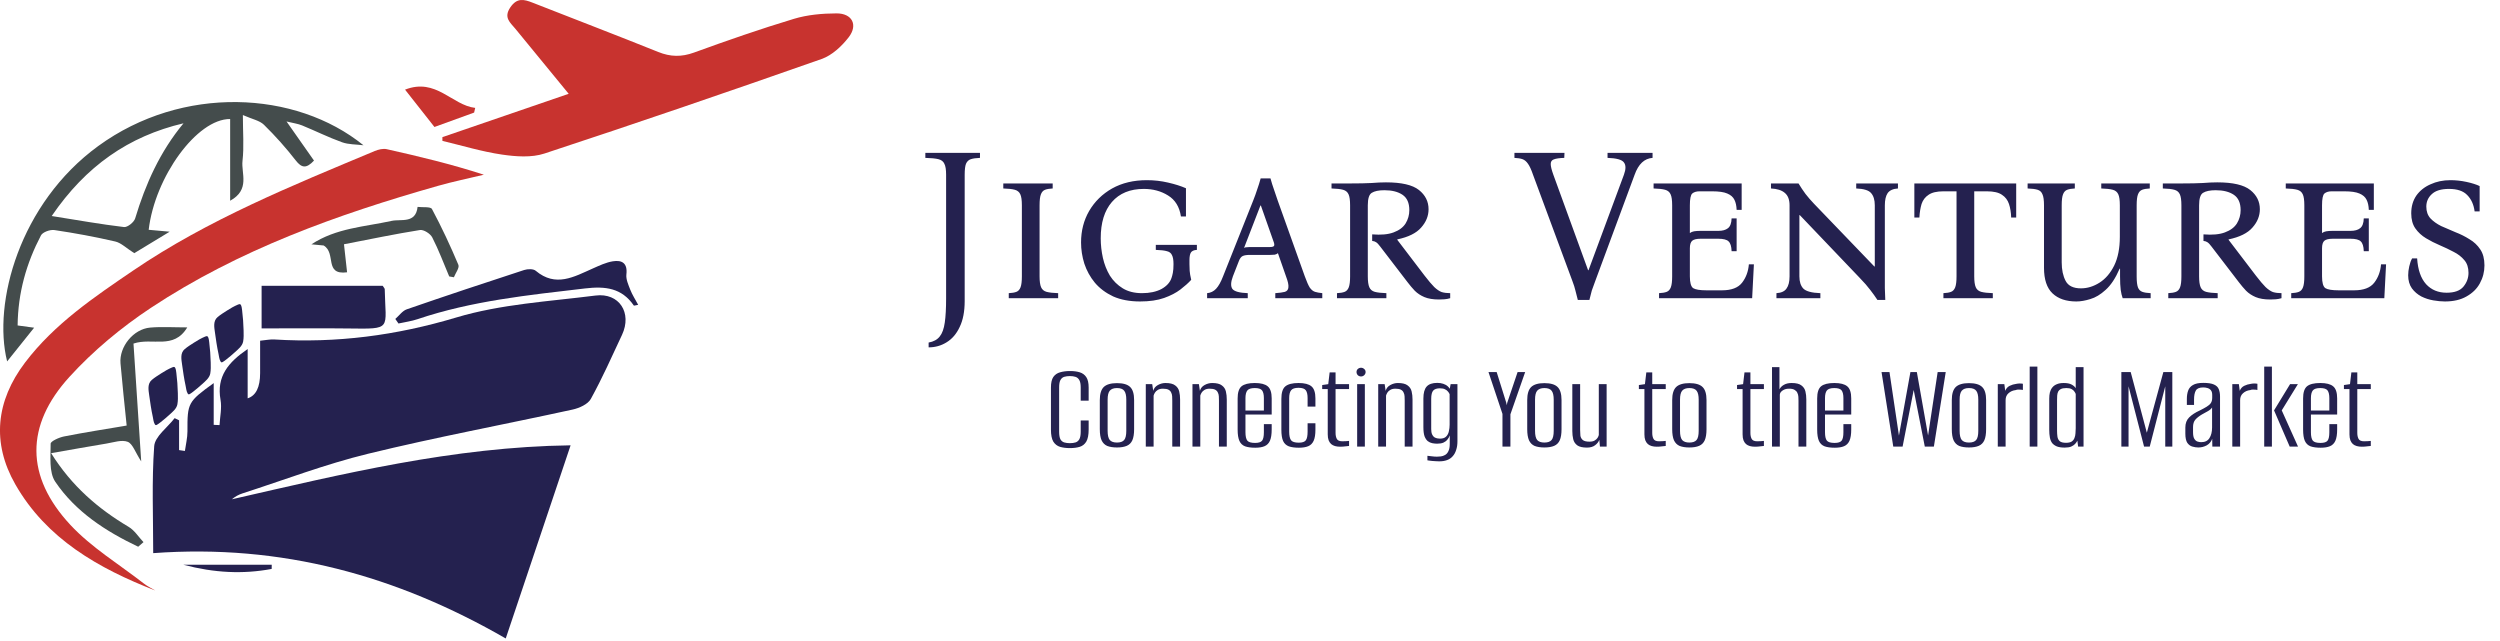
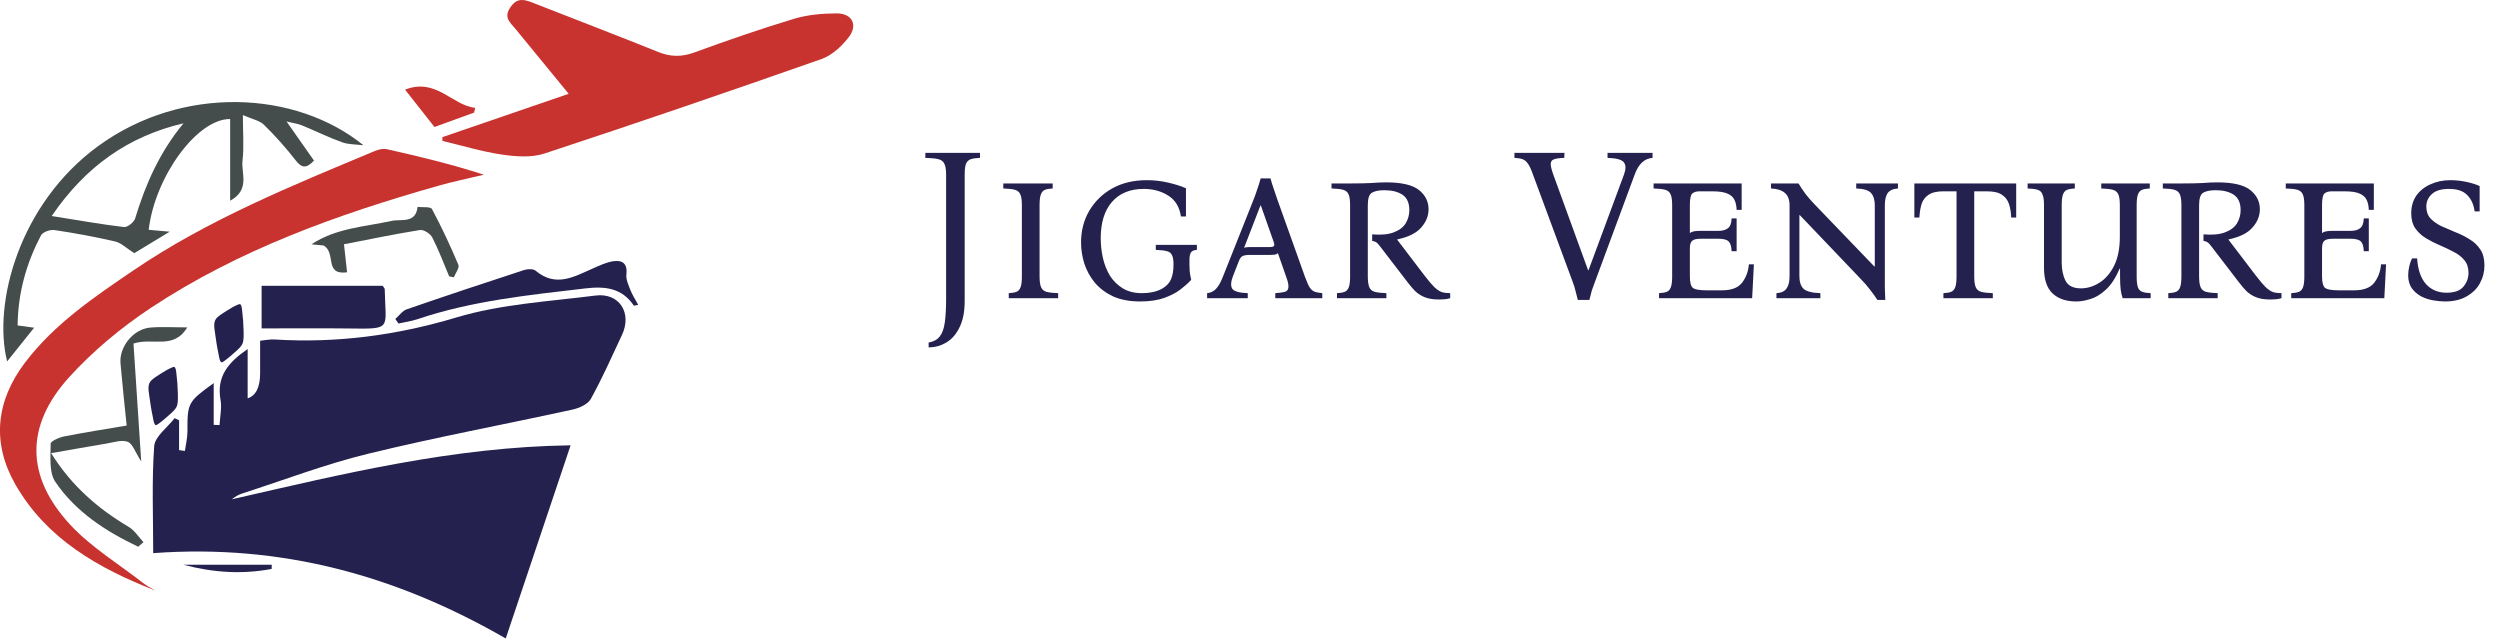
<svg xmlns="http://www.w3.org/2000/svg" width="979" height="251" viewBox="0 0 979 251" fill="none">
  <g clip-path="url(#clip0_718_65)">
    <path d="M223.444 174.395C214.838 200.01 206.561 224.659 198.047 250.022C155.338 225.415 110.326 212.927 59.994 216.608C59.994 202.145 59.398 188.387 60.381 174.739C60.658 170.907 65.591 167.402 68.39 163.747C68.97 164.032 69.55 164.318 70.13 164.595V176.26C70.886 176.37 71.651 176.479 72.407 176.596C72.76 174.042 73.415 171.478 73.407 168.924C73.374 157.805 73.533 157.36 83.685 150.023V166.369C84.45 166.402 85.215 166.436 85.971 166.47C86.139 163.167 86.929 159.755 86.358 156.578C84.719 147.367 89.442 141.837 96.98 136.686V155.99C100.236 154.925 101.863 151.634 101.863 146.115C101.863 142.081 101.863 138.047 101.863 133.425C103.998 133.223 105.737 132.837 107.443 132.937C131.731 134.442 155.161 131.374 178.693 124.323C196.156 119.088 214.939 118.062 233.201 115.734C242.505 114.55 247.597 122.533 243.589 131.114C239.647 139.551 235.857 148.073 231.369 156.217C230.218 158.309 226.848 159.814 224.234 160.385C197.543 166.226 170.642 171.218 144.11 177.697C127.437 181.765 111.276 187.95 94.905 193.228C93.451 193.699 92.081 194.447 90.803 195.522C134.151 185.614 177.34 175.008 223.436 174.386L223.444 174.395Z" fill="#24214F" />
    <path d="M60.795 231.243C38.567 222.586 18.212 211.048 6.01 189.693C-3.302 173.398 -1.621 157.043 9.825 141.958C21.305 126.831 36.878 116.326 52.232 105.888C81.528 85.979 114.279 72.726 146.777 59.128C148.206 58.532 150.013 58.103 151.458 58.422C164.165 61.271 176.83 64.305 189.478 68.415C183.461 69.868 177.385 71.112 171.435 72.802C131.969 84.029 93.479 97.795 59.039 120.587C47.5 128.226 36.525 137.353 27.213 147.564C9.817 166.632 9.96 186.609 27.541 205.526C35.819 214.426 46.643 220.964 56.358 228.528C57.711 229.587 59.3 230.343 60.779 231.234L60.795 231.243Z" fill="#C8332F" />
    <path d="M173.232 53.708C189.376 48.17 205.512 42.632 222.698 36.732C215.286 27.698 208.529 19.487 201.797 11.243C199.822 8.831 197.125 6.932 199.814 2.931C202.461 -1.01 205.209 -0.271 208.613 1.066C224.992 7.503 241.439 13.781 257.768 20.353C262.567 22.286 266.886 22.361 271.786 20.58C284.711 15.882 297.712 11.352 310.873 7.385C316.184 5.78 321.992 5.259 327.572 5.242C333.698 5.217 336.077 9.764 332.345 14.596C329.631 18.109 325.824 21.664 321.765 23.093C285.695 35.774 249.524 48.17 213.21 60.121C208.134 61.793 202.007 61.331 196.562 60.532C188.695 59.381 181.014 57.02 173.249 55.171C173.249 54.675 173.249 54.187 173.24 53.692L173.232 53.708Z" fill="#C8332F" />
    <path d="M58.241 89.99C60.712 90.217 62.695 90.394 66.443 90.73C60.476 94.352 55.753 97.218 52.577 99.142C49.383 97.117 47.433 95.1 45.131 94.57C37.256 92.747 29.289 91.276 21.297 90.091C19.633 89.847 16.733 90.873 16.044 92.175C10.355 103.042 7.035 114.597 6.901 127.447C9.061 127.741 10.968 128.002 13.364 128.329C9.783 132.8 6.346 137.086 2.791 141.532C-2.915 118.656 7.615 79.662 38.475 57.181C71.427 33.171 115.842 35.398 142.34 56.887C139.525 56.525 136.533 56.643 133.928 55.702C128.616 53.794 123.532 51.256 118.296 49.113C116.683 48.449 114.884 48.231 112.203 47.567C116.195 53.256 119.599 58.097 122.96 62.887C119.969 66.064 118.162 65.854 115.8 62.812C111.985 57.895 107.8 53.214 103.354 48.852C101.656 47.188 98.816 46.693 95.109 45.054C95.109 51.861 95.597 57.475 94.967 62.963C94.395 67.913 98.059 74.241 90.126 78.611V46.609C77.1 46.516 60.636 69.308 58.224 89.999L58.241 89.99ZM71.864 48.281C50.341 53.365 33.592 65.047 20.246 84.595C30.676 86.259 39.592 87.847 48.568 88.915C49.921 89.074 52.484 87.024 52.93 85.528C56.997 72.031 62.645 59.408 71.864 48.281Z" fill="#444C4C" />
    <path d="M149.861 111.923C150.458 112.83 150.659 112.99 150.659 113.158C150.953 129.151 153.886 128.857 136.297 128.63C125.203 128.487 114.11 128.605 102.445 128.605V111.923H149.861Z" fill="#24214F" />
    <path d="M54.122 214.103C41.407 208.053 29.616 200.447 21.641 188.648C19.119 184.916 19.859 178.781 19.834 173.747C19.834 172.781 23.145 171.285 25.103 170.907C33.196 169.31 41.356 168.049 49.601 166.646C48.76 158.301 47.878 150.308 47.189 142.308C46.626 135.786 52.24 128.845 58.803 128.282C63.367 127.887 67.989 128.206 73.334 128.206C68.006 137.106 59.618 132.047 52.273 134.543C53.231 149.166 54.215 164.158 55.299 180.689C52.937 177.059 51.962 173.781 50.013 173.016C47.676 172.109 44.483 173.243 41.701 173.697C34.768 174.84 27.843 176.092 20.019 177.462C28.103 190.387 38.39 199.186 50.382 206.321C52.694 207.691 54.273 210.28 56.19 212.305L54.114 214.103H54.122Z" fill="#444C4C" />
    <path d="M154.803 124.902C156.29 123.617 157.568 121.726 159.29 121.129C174.552 115.843 189.89 110.75 205.244 105.741C206.622 105.296 208.841 105.229 209.79 106.035C217.623 112.624 224.808 108.388 232.145 105.136C234.691 104.01 237.305 102.749 240.011 102.321C243.549 101.758 245.802 103.027 245.297 107.43C245.07 109.38 246.079 111.565 246.844 113.523C247.608 115.465 248.777 117.255 249.911 119.364C248.81 119.566 248.289 119.759 248.213 119.658C243.465 112.75 237.061 112.019 229.111 112.952C206.967 115.557 184.822 117.793 163.535 124.978C161.123 125.793 158.543 126.129 156.038 126.684C155.626 126.087 155.215 125.499 154.811 124.902H154.803Z" fill="#24214F" />
    <path d="M134.701 95.644C135.079 99.081 135.474 102.585 135.919 106.636C126.776 107.829 131.81 99.106 126.734 96.131C126.448 96.106 124.372 95.904 121.943 95.677C131.742 89.24 142.794 88.836 153.341 86.5C156.98 85.693 162.812 87.693 163.526 81.02C165.468 81.264 168.628 80.852 169.157 81.853C172.956 88.954 176.376 96.282 179.503 103.711C179.99 104.88 178.385 106.93 177.746 108.577C177.133 108.468 176.519 108.359 175.906 108.25C173.737 103.131 171.796 97.887 169.266 92.963C168.518 91.5 165.913 89.845 164.451 90.08C154.702 91.626 145.029 93.66 134.709 95.652L134.701 95.644Z" fill="#444C4C" />
    <path d="M185.668 44.086C180.609 45.927 175.542 47.759 170.129 49.725C166.491 45.103 162.919 40.565 158.616 35.103C170.76 30.338 176.987 41.204 186.088 42.254C185.945 42.868 185.811 43.481 185.668 44.095V44.086Z" fill="#C8332F" />
    <path d="M68.318 143.743C68.452 143.802 68.561 143.92 68.645 144.121C68.906 144.718 68.973 145.407 69.057 146.046C69.393 148.685 69.57 151.34 69.645 153.996C69.671 155.441 69.729 156.887 69.469 158.324C69.141 160.097 67.553 161.307 66.301 162.458C65.225 163.442 64.116 164.383 62.964 165.282C62.477 165.66 61.998 166.047 61.468 166.341C61.048 166.576 60.847 166.534 60.594 166.089C60.09 165.206 60.031 164.148 59.821 163.173C59.208 160.374 58.813 157.559 58.418 154.727C58.132 152.693 57.67 150.29 59.443 148.777C60.561 147.827 61.855 147.029 63.082 146.239C64.469 145.34 65.906 144.516 67.427 143.869C67.771 143.726 68.091 143.625 68.334 143.743H68.318Z" fill="#24214F" />
    <path d="M94.066 119.158C94.2 119.217 94.309 119.335 94.393 119.536C94.654 120.133 94.721 120.822 94.805 121.461C95.141 124.1 95.318 126.755 95.393 129.411C95.419 130.856 95.477 132.302 95.217 133.739C94.889 135.512 93.301 136.722 92.049 137.873C90.973 138.857 89.864 139.798 88.712 140.697C88.225 141.075 87.746 141.462 87.216 141.756C86.796 141.991 86.595 141.949 86.343 141.504C85.838 140.621 85.779 139.563 85.569 138.588C84.956 135.789 84.561 132.974 84.166 130.142C83.88 128.108 83.418 125.705 85.191 124.192C86.309 123.242 87.603 122.444 88.83 121.654C90.217 120.755 91.654 119.931 93.175 119.284C93.519 119.141 93.839 119.04 94.082 119.158H94.066Z" fill="#24214F" />
-     <path d="M81.19 131.692C81.324 131.751 81.433 131.869 81.517 132.07C81.778 132.667 81.845 133.356 81.929 133.995C82.265 136.634 82.442 139.289 82.517 141.945C82.543 143.39 82.602 144.836 82.341 146.273C82.013 148.046 80.425 149.256 79.173 150.408C78.097 151.391 76.988 152.332 75.836 153.231C75.349 153.609 74.87 153.996 74.341 154.29C73.92 154.525 73.719 154.483 73.466 154.038C72.962 153.156 72.903 152.097 72.693 151.122C72.08 148.323 71.685 145.508 71.29 142.676C71.004 140.642 70.542 138.239 72.315 136.726C73.433 135.777 74.727 134.978 75.954 134.188C77.341 133.289 78.778 132.465 80.299 131.818C80.643 131.676 80.963 131.575 81.206 131.692H81.19Z" fill="#24214F" />
    <path d="M106.387 222.791C95.142 224.909 83.965 224.354 71.788 221.152H106.412C106.403 221.699 106.395 222.245 106.387 222.791Z" fill="#24214F" />
  </g>
  <path d="M363.649 136.026V134.143C365.589 133.801 367.044 133.002 368.014 131.747C368.984 130.549 369.64 128.723 369.982 126.269C370.325 123.873 370.496 120.706 370.496 116.77V68.415C370.496 66.418 370.267 64.991 369.811 64.135C369.412 63.222 368.641 62.623 367.5 62.338C366.359 62.053 364.647 61.882 362.365 61.825V59.856H383.761V61.825C382.221 61.882 381.023 62.053 380.167 62.338C379.311 62.623 378.683 63.222 378.284 64.135C377.941 64.991 377.77 66.418 377.77 68.415V117.882C377.77 121.99 377.114 125.385 375.802 128.067C374.547 130.748 372.835 132.745 370.667 134.057C368.556 135.37 366.216 136.026 363.649 136.026ZM407.096 108.211C407.096 110.151 407.296 111.577 407.695 112.49C408.095 113.403 408.808 114.002 409.835 114.288C410.919 114.573 412.431 114.744 414.371 114.801V116.77H395.029V114.801C396.284 114.744 397.283 114.573 398.024 114.288C398.766 114.002 399.308 113.403 399.65 112.49C399.993 111.577 400.164 110.151 400.164 108.211V80.396C400.164 78.399 399.964 76.973 399.565 76.117C399.165 75.204 398.452 74.605 397.425 74.32C396.398 74.035 394.886 73.863 392.889 73.806V71.838H412.231V73.806C410.976 73.863 409.978 74.035 409.236 74.32C408.494 74.605 407.952 75.204 407.61 76.117C407.267 76.973 407.096 78.399 407.096 80.396V108.211ZM446.449 118.053C442.398 118.053 438.89 117.397 435.923 116.085C433.013 114.716 430.616 112.918 428.734 110.693C426.908 108.468 425.538 105.986 424.626 103.247C423.77 100.509 423.342 97.741 423.342 94.946C423.342 90.381 424.397 86.273 426.508 82.621C428.676 78.913 431.672 75.975 435.495 73.806C439.374 71.638 443.91 70.554 449.103 70.554C451.955 70.554 454.723 70.868 457.404 71.496C460.143 72.123 462.482 72.865 464.422 73.721V84.761H462.454C461.883 80.995 460.2 78.257 457.404 76.545C454.665 74.833 451.499 73.978 447.904 73.978C442.541 73.978 438.376 75.689 435.409 79.113C432.499 82.479 431.044 87.215 431.044 93.32C431.044 95.887 431.33 98.455 431.9 101.022C432.471 103.533 433.384 105.843 434.639 107.954C435.951 110.008 437.634 111.663 439.688 112.918C441.742 114.173 444.253 114.801 447.22 114.801C450.244 114.801 452.783 114.259 454.837 113.175C456.891 112.034 458.203 110.579 458.774 108.81C458.945 108.354 459.116 107.698 459.287 106.842C459.458 105.986 459.544 104.845 459.544 103.418C459.544 101.821 459.344 100.651 458.945 99.909C458.602 99.111 457.946 98.597 456.976 98.369C456.006 98.084 454.551 97.912 452.611 97.856V95.887H468.701V97.856C467.503 97.912 466.704 98.283 466.305 98.968C465.963 99.596 465.791 100.566 465.791 101.878V103.418C465.791 104.331 465.82 105.216 465.877 106.072C465.934 106.927 466.134 108.097 466.476 109.58C465.392 110.779 463.994 112.034 462.282 113.346C460.571 114.658 458.431 115.771 455.864 116.684C453.296 117.597 450.158 118.053 446.449 118.053ZM510.96 108.211C511.701 110.265 512.358 111.749 512.928 112.662C513.556 113.517 514.24 114.059 514.982 114.288C515.724 114.516 516.665 114.687 517.806 114.801V116.77H499.406V114.801C501.06 114.687 502.316 114.516 503.172 114.288C504.027 114.002 504.484 113.403 504.541 112.49C504.655 111.577 504.341 110.151 503.599 108.211L500.433 99.139C500.148 99.424 499.72 99.624 499.149 99.738C498.579 99.795 497.979 99.824 497.352 99.824H489.392C488.194 99.824 487.281 99.967 486.654 100.252C486.026 100.537 485.513 101.222 485.113 102.306L482.803 108.211C481.947 110.493 481.89 112.148 482.631 113.175C483.43 114.145 485.427 114.687 488.622 114.801V116.77H472.704V114.801C474.073 114.687 475.243 114.116 476.213 113.089C477.183 112.062 478.095 110.436 478.951 108.211L490.762 78.513C491.332 77.087 491.846 75.661 492.302 74.234C492.816 72.808 493.272 71.353 493.672 69.87H497.523C497.922 71.353 498.379 72.808 498.892 74.234C499.406 75.661 499.891 77.087 500.347 78.513L510.96 108.211ZM497.266 96.743C498.122 96.743 498.664 96.6 498.892 96.315C499.121 95.973 499.035 95.317 498.636 94.347L493.757 80.482H493.586L487.167 97.085C487.453 96.914 487.766 96.829 488.109 96.829C488.508 96.771 488.936 96.743 489.392 96.743H497.266ZM563.532 117.283C561.192 117.283 559.281 116.969 557.797 116.342C556.314 115.714 555.059 114.887 554.032 113.86C553.062 112.833 552.12 111.72 551.207 110.522L540.51 96.572C539.882 95.716 539.34 95.145 538.883 94.86C538.484 94.575 537.971 94.404 537.343 94.347V91.779C540.823 92.064 543.619 91.808 545.73 91.009C547.898 90.21 549.467 89.04 550.437 87.5C551.407 85.902 551.892 84.162 551.892 82.279C551.892 79.484 551.008 77.487 549.239 76.288C547.47 75.09 545.103 74.491 542.136 74.491C539.91 74.491 538.256 74.833 537.172 75.518C536.145 76.146 535.631 77.772 535.631 80.396V108.211C535.631 110.151 535.831 111.577 536.23 112.49C536.63 113.403 537.343 114.002 538.37 114.288C539.454 114.573 540.966 114.744 542.906 114.801V116.77H523.564V114.801C524.819 114.744 525.818 114.573 526.559 114.288C527.301 114.002 527.843 113.403 528.185 112.49C528.528 111.577 528.699 110.151 528.699 108.211V80.396C528.699 78.399 528.499 76.973 528.1 76.117C527.7 75.204 526.987 74.605 525.96 74.32C524.933 74.035 523.421 73.863 521.424 73.806V71.838H528.699C532.236 71.838 535.032 71.781 537.086 71.667C539.14 71.496 541.023 71.41 542.735 71.41C548.84 71.41 553.147 72.409 555.658 74.406C558.168 76.402 559.424 78.913 559.424 81.937C559.424 84.561 558.454 86.958 556.514 89.126C554.631 91.294 551.521 92.835 547.185 93.747V93.919L557.883 107.954C559.424 109.951 560.679 111.435 561.649 112.405C562.676 113.375 563.646 114.031 564.559 114.373C565.529 114.658 566.641 114.801 567.896 114.801V116.77C567.155 116.998 566.413 117.14 565.671 117.197C564.929 117.255 564.216 117.283 563.532 117.283ZM617.873 117.454C617.531 115.971 617.217 114.744 616.932 113.774C616.704 112.747 616.304 111.492 615.734 110.008L600.329 68.415C599.644 66.418 598.988 64.991 598.36 64.135C597.733 63.222 597.019 62.623 596.221 62.338C595.422 62.053 594.366 61.882 593.054 61.825V59.856H612.653L612.567 61.825C610.684 61.882 609.315 62.081 608.459 62.424C607.66 62.709 607.261 63.308 607.261 64.221C607.261 65.134 607.603 66.532 608.288 68.415L621.896 105.815H622.067L635.932 68.415C636.73 66.246 636.73 64.649 635.932 63.622C635.19 62.538 633.05 61.939 629.513 61.825V59.856H647.143V61.825C643.948 62.053 641.609 64.249 640.125 68.415L624.72 110.008C624.15 111.549 623.693 112.804 623.351 113.774C623.065 114.744 622.752 115.971 622.409 117.454H617.873ZM649.683 116.77V114.801C650.938 114.744 651.937 114.573 652.679 114.288C653.42 114.002 653.962 113.403 654.305 112.49C654.647 111.577 654.818 110.151 654.818 108.211V80.396C654.818 78.399 654.619 76.973 654.219 76.117C653.82 75.204 653.107 74.605 652.08 74.32C651.053 74.035 649.541 73.863 647.544 73.806V71.838H682.034V82.194H680.065C680.008 80.596 679.723 79.284 679.21 78.257C678.696 77.173 677.755 76.345 676.385 75.775C675.073 75.204 673.105 74.919 670.48 74.919H665.516C664.318 74.919 663.377 75.204 662.692 75.775C662.064 76.345 661.751 77.886 661.751 80.396V91.266C662.207 90.923 662.749 90.695 663.377 90.581C664.061 90.467 664.86 90.41 665.773 90.41H672.876C674.531 90.41 675.786 90.067 676.642 89.383C677.555 88.698 678.04 87.414 678.097 85.531H680.065V98.369H678.097C678.04 96.486 677.641 95.202 676.899 94.518C676.214 93.833 674.873 93.491 672.876 93.491H665.944C664.404 93.491 663.32 93.748 662.692 94.261C662.064 94.775 661.751 95.773 661.751 97.256V108.211C661.751 110.665 662.178 112.205 663.034 112.833C663.947 113.403 665.687 113.689 668.255 113.689H674.331C678.04 113.689 680.665 112.69 682.205 110.693C683.746 108.696 684.63 106.3 684.858 103.504H686.827L686.142 116.77H649.683ZM735.195 117.454C734.339 116.142 733.398 114.83 732.371 113.517C731.401 112.205 730.003 110.607 728.177 108.725L704.813 84.248H704.641V108.211C704.641 110.322 705.155 111.92 706.182 113.004C707.266 114.088 709.491 114.687 712.858 114.801V116.77H695.655V114.801C697.538 114.687 698.85 114.088 699.592 113.004C700.391 111.92 700.79 110.322 700.79 108.211V80.396C700.79 78.171 700.163 76.545 698.907 75.518C697.709 74.491 695.912 73.921 693.516 73.806V71.838H704.299C705.155 73.264 706.068 74.634 707.038 75.946C708.008 77.201 709.12 78.485 710.376 79.797L733.997 104.36H734.168V80.396C734.168 78.285 733.683 76.688 732.713 75.604C731.8 74.52 729.86 73.921 726.893 73.806V71.838H743.24V73.806C741.357 73.921 740.016 74.52 739.217 75.604C738.476 76.688 738.105 78.285 738.105 80.396V108.211C738.105 109.809 738.105 111.349 738.105 112.833C738.162 114.259 738.219 115.8 738.276 117.454H735.195ZM749.66 71.838H789.542V85.189H787.574C787.517 83.192 787.231 81.423 786.718 79.883C786.204 78.342 785.291 77.144 783.979 76.288C782.667 75.375 780.698 74.919 778.074 74.919H773.11V108.211C773.11 110.151 773.31 111.577 773.709 112.49C774.108 113.403 774.822 114.002 775.849 114.288C776.933 114.573 778.445 114.744 780.385 114.801V116.77H761.043V114.801C762.298 114.744 763.296 114.573 764.038 114.288C764.78 114.002 765.322 113.403 765.664 112.49C766.006 111.577 766.178 110.151 766.178 108.211V74.919H761.043C758.475 74.919 756.535 75.375 755.223 76.288C753.911 77.144 752.998 78.342 752.484 79.883C752.028 81.423 751.742 83.192 751.628 85.189H749.66V71.838ZM813.097 118.053C809.103 118.053 805.994 116.998 803.768 114.887C801.543 112.776 800.431 109.438 800.431 104.873V80.396C800.431 78.399 800.231 76.973 799.832 76.117C799.489 75.204 798.862 74.605 797.949 74.32C797.036 74.035 795.723 73.863 794.012 73.806V71.838H812.498V73.806C811.243 73.863 810.244 74.035 809.502 74.32C808.761 74.605 808.219 75.204 807.876 76.117C807.534 76.973 807.363 78.399 807.363 80.396V102.734C807.363 105.644 807.876 108.068 808.903 110.008C809.93 111.948 811.927 112.918 814.894 112.918C817.405 112.918 819.83 112.177 822.169 110.693C824.508 109.21 826.42 106.984 827.903 104.018C829.387 100.994 830.128 97.228 830.128 92.72V80.396C830.128 78.399 829.929 76.973 829.529 76.117C829.13 75.204 828.417 74.605 827.39 74.32C826.363 74.035 824.851 73.863 822.854 73.806V71.838H841.853V73.806C840.598 73.863 839.6 74.035 838.858 74.32C838.116 74.605 837.574 75.204 837.232 76.117C836.889 76.973 836.718 78.399 836.718 80.396V108.297C836.718 110.237 836.889 111.663 837.232 112.576C837.574 113.432 838.145 114.002 838.943 114.288C839.742 114.573 840.826 114.744 842.196 114.801V116.77H831.241C830.898 115.857 830.642 114.773 830.471 113.517C830.299 112.205 830.214 110.436 830.214 108.211V105.216H830.043C828.445 108.924 826.619 111.692 824.565 113.517C822.568 115.343 820.571 116.541 818.574 117.112C816.577 117.739 814.752 118.053 813.097 118.053ZM889.068 117.283C886.729 117.283 884.817 116.969 883.334 116.342C881.851 115.714 880.595 114.887 879.568 113.86C878.598 112.833 877.657 111.72 876.744 110.522L866.046 96.572C865.418 95.716 864.876 95.145 864.42 94.86C864.021 94.575 863.507 94.404 862.879 94.347V91.779C866.36 92.064 869.156 91.808 871.267 91.009C873.435 90.21 875.004 89.04 875.974 87.5C876.944 85.902 877.429 84.162 877.429 82.279C877.429 79.484 876.544 77.487 874.776 76.288C873.007 75.09 870.639 74.491 867.672 74.491C865.447 74.491 863.792 74.833 862.708 75.518C861.681 76.146 861.168 77.772 861.168 80.396V108.211C861.168 110.151 861.367 111.577 861.767 112.49C862.166 113.403 862.879 114.002 863.906 114.288C864.991 114.573 866.503 114.744 868.442 114.801V116.77H849.1V114.801C850.356 114.744 851.354 114.573 852.096 114.288C852.838 114.002 853.38 113.403 853.722 112.49C854.064 111.577 854.235 110.151 854.235 108.211V80.396C854.235 78.399 854.036 76.973 853.636 76.117C853.237 75.204 852.524 74.605 851.497 74.32C850.47 74.035 848.958 73.863 846.961 73.806V71.838H854.235C857.773 71.838 860.569 71.781 862.623 71.667C864.677 71.496 866.56 71.41 868.271 71.41C874.376 71.41 878.684 72.409 881.194 74.406C883.705 76.402 884.96 78.913 884.96 81.937C884.96 84.561 883.99 86.958 882.05 89.126C880.167 91.294 877.058 92.835 872.722 93.747V93.919L883.42 107.954C884.96 109.951 886.215 111.435 887.185 112.405C888.212 113.375 889.182 114.031 890.095 114.373C891.065 114.658 892.178 114.801 893.433 114.801V116.77C892.691 116.998 891.949 117.14 891.208 117.197C890.466 117.255 889.753 117.283 889.068 117.283ZM897.241 116.77V114.801C898.497 114.744 899.495 114.573 900.237 114.288C900.979 114.002 901.521 113.403 901.863 112.49C902.205 111.577 902.376 110.151 902.376 108.211V80.396C902.376 78.399 902.177 76.973 901.777 76.117C901.378 75.204 900.665 74.605 899.638 74.32C898.611 74.035 897.099 73.863 895.102 73.806V71.838H929.592V82.194H927.624C927.567 80.596 927.281 79.284 926.768 78.257C926.254 77.173 925.313 76.345 923.944 75.775C922.631 75.204 920.663 74.919 918.038 74.919H913.074C911.876 74.919 910.935 75.204 910.25 75.775C909.623 76.345 909.309 77.886 909.309 80.396V91.266C909.765 90.923 910.307 90.695 910.935 90.581C911.62 90.467 912.418 90.41 913.331 90.41H920.435C922.089 90.41 923.345 90.067 924.2 89.383C925.113 88.698 925.598 87.414 925.655 85.531H927.624V98.369H925.655C925.598 96.486 925.199 95.202 924.457 94.518C923.772 93.833 922.432 93.491 920.435 93.491H913.502C911.962 93.491 910.878 93.748 910.25 94.261C909.623 94.775 909.309 95.773 909.309 97.256V108.211C909.309 110.665 909.737 112.205 910.593 112.833C911.505 113.403 913.246 113.689 915.813 113.689H921.89C925.598 113.689 928.223 112.69 929.763 110.693C931.304 108.696 932.188 106.3 932.416 103.504H934.385L933.7 116.77H897.241ZM957.42 118.053C956.051 118.053 954.539 117.911 952.884 117.625C951.23 117.34 949.661 116.827 948.177 116.085C946.694 115.286 945.467 114.231 944.497 112.918C943.527 111.549 943.042 109.837 943.042 107.783C943.042 106.699 943.185 105.53 943.47 104.274C943.755 103.019 944.126 101.992 944.583 101.193H946.551C946.836 105.644 948.006 109.01 950.06 111.292C952.114 113.517 954.796 114.63 958.105 114.63C961.186 114.63 963.383 113.831 964.695 112.234C966.007 110.636 966.663 108.839 966.663 106.842C966.663 104.788 966.121 103.133 965.037 101.878C963.953 100.566 962.555 99.482 960.844 98.626C959.132 97.713 957.335 96.857 955.452 96.058C953.569 95.259 951.772 94.347 950.06 93.32C948.348 92.293 946.951 91.009 945.866 89.468C944.782 87.928 944.24 85.959 944.24 83.563C944.24 80.881 944.897 78.571 946.209 76.631C947.578 74.691 949.432 73.207 951.772 72.18C954.111 71.096 956.707 70.554 959.56 70.554C961.671 70.554 963.782 70.782 965.893 71.239C968.004 71.695 969.716 72.237 971.028 72.865V82.793H969.06C968.717 80.111 967.747 77.972 966.15 76.374C964.609 74.776 962.242 73.978 959.046 73.978C955.965 73.978 953.712 74.662 952.285 76.032C950.859 77.344 950.146 78.97 950.146 80.91C950.146 82.793 950.688 84.333 951.772 85.531C952.856 86.672 954.254 87.671 955.965 88.527C957.734 89.326 959.588 90.124 961.528 90.923C963.468 91.665 965.294 92.578 967.006 93.662C968.774 94.689 970.201 96.03 971.285 97.684C972.369 99.282 972.911 101.364 972.911 103.932C972.911 106.442 972.312 108.782 971.114 110.95C969.973 113.061 968.232 114.773 965.893 116.085C963.611 117.397 960.787 118.053 957.42 118.053Z" fill="#24214F" />
-   <path d="M418.957 175.475C417.508 175.475 416.224 175.31 415.105 174.981C414.018 174.651 413.145 173.976 412.487 172.956C411.861 171.902 411.548 170.321 411.548 168.214V151.766C411.548 149.922 411.861 148.539 412.487 147.617C413.145 146.695 414.034 146.086 415.154 145.789C416.307 145.46 417.591 145.296 419.007 145.296C420.456 145.296 421.723 145.46 422.81 145.789C423.897 146.119 424.753 146.744 425.378 147.666C426.004 148.588 426.317 149.955 426.317 151.766V156.903H423.205V151.717C423.205 150.432 423.024 149.477 422.662 148.852C422.3 148.193 421.789 147.765 421.131 147.568C420.505 147.37 419.781 147.271 418.957 147.271C418.134 147.271 417.393 147.37 416.735 147.568C416.109 147.765 415.615 148.193 415.253 148.852C414.924 149.477 414.759 150.432 414.759 151.717V169.053C414.759 170.371 414.924 171.358 415.253 172.017C415.615 172.643 416.109 173.054 416.735 173.252C417.393 173.449 418.134 173.548 418.957 173.548C419.813 173.548 420.554 173.449 421.18 173.252C421.806 173.054 422.3 172.643 422.662 172.017C423.024 171.358 423.205 170.371 423.205 169.053V164.658H426.317V168.164C426.317 170.305 426.004 171.902 425.378 172.956C424.753 173.976 423.897 174.651 422.81 174.981C421.723 175.31 420.439 175.475 418.957 175.475ZM437.401 175.228C435.887 175.228 434.619 175.03 433.598 174.635C432.61 174.207 431.869 173.466 431.375 172.412C430.914 171.358 430.684 169.91 430.684 168.066V156.656C430.684 154.285 431.194 152.589 432.215 151.568C433.269 150.548 434.997 150.037 437.401 150.037C439.805 150.037 441.517 150.531 442.538 151.519C443.592 152.507 444.119 154.219 444.119 156.656V168.066C444.119 169.91 443.888 171.358 443.427 172.412C442.966 173.433 442.242 174.157 441.254 174.585C440.266 175.014 438.982 175.228 437.401 175.228ZM437.401 173.301C438.718 173.301 439.657 172.972 440.217 172.313C440.776 171.655 441.056 170.453 441.056 168.708V156.508C441.056 154.894 440.793 153.742 440.266 153.05C439.739 152.326 438.784 151.964 437.401 151.964C436.117 151.964 435.179 152.309 434.586 153.001C434.026 153.659 433.746 154.828 433.746 156.508V168.708C433.746 170.42 434.026 171.622 434.586 172.313C435.179 172.972 436.117 173.301 437.401 173.301ZM448.689 174.882V150.432H451.209L451.604 153.05C451.867 152.062 452.476 151.305 453.431 150.778C454.386 150.251 455.374 149.988 456.395 149.988C458.14 149.988 459.408 150.301 460.198 150.926C461.021 151.519 461.548 152.309 461.779 153.297C462.009 154.252 462.124 155.306 462.124 156.458V174.882H459.062V156.903C459.062 156.31 459.046 155.734 459.013 155.174C458.98 154.614 458.848 154.12 458.617 153.692C458.42 153.231 458.074 152.869 457.58 152.606C457.086 152.342 456.362 152.211 455.407 152.211C454.584 152.211 453.909 152.375 453.382 152.704C452.888 153.001 452.509 153.363 452.246 153.791C452.015 154.186 451.851 154.565 451.752 154.927V174.882H448.689ZM466.971 174.882V150.432H469.49L469.885 153.05C470.148 152.062 470.757 151.305 471.712 150.778C472.667 150.251 473.655 149.988 474.676 149.988C476.421 149.988 477.689 150.301 478.479 150.926C479.302 151.519 479.829 152.309 480.06 153.297C480.29 154.252 480.405 155.306 480.405 156.458V174.882H477.343V156.903C477.343 156.31 477.327 155.734 477.294 155.174C477.261 154.614 477.129 154.12 476.899 153.692C476.701 153.231 476.355 152.869 475.861 152.606C475.367 152.342 474.643 152.211 473.688 152.211C472.865 152.211 472.19 152.375 471.663 152.704C471.169 153.001 470.79 153.363 470.527 153.791C470.296 154.186 470.132 154.565 470.033 154.927V174.882H466.971ZM491.574 175.326C489.928 175.326 488.594 175.145 487.573 174.783C486.552 174.388 485.812 173.68 485.351 172.659C484.89 171.638 484.659 170.157 484.659 168.214V156.014C484.659 153.709 485.169 152.128 486.19 151.272C487.244 150.416 488.973 149.988 491.376 149.988C493.714 149.988 495.394 150.416 496.415 151.272C497.468 152.128 497.995 153.709 497.995 156.014V162.336H487.721V169.251C487.721 170.832 487.968 171.935 488.462 172.56C488.956 173.153 489.961 173.449 491.475 173.449C492.858 173.449 493.78 173.153 494.241 172.56C494.702 171.968 494.933 170.865 494.933 169.251V166.09H497.995V168.164C497.995 170.074 497.765 171.556 497.304 172.61C496.843 173.631 496.135 174.339 495.18 174.734C494.258 175.129 493.056 175.326 491.574 175.326ZM487.721 160.755H494.933V155.915C494.933 154.532 494.702 153.528 494.241 152.902C493.78 152.276 492.825 151.964 491.376 151.964C489.928 151.964 488.956 152.276 488.462 152.902C487.968 153.528 487.721 154.532 487.721 155.915V160.755ZM508.648 175.326C507.035 175.326 505.718 175.145 504.697 174.783C503.676 174.388 502.935 173.696 502.474 172.709C502.013 171.688 501.783 170.206 501.783 168.263V156.211C501.783 153.808 502.293 152.178 503.314 151.321C504.367 150.432 506.096 149.988 508.5 149.988C510.838 149.988 512.517 150.416 513.538 151.272C514.592 152.128 515.119 153.709 515.119 156.014V159.224H512.056V155.915C512.056 154.499 511.826 153.478 511.365 152.853C510.904 152.194 509.949 151.865 508.5 151.865C507.051 151.865 506.08 152.194 505.586 152.853C505.092 153.478 504.845 154.499 504.845 155.915V169.053C504.845 170.634 505.092 171.754 505.586 172.412C506.08 173.038 507.084 173.351 508.599 173.351C509.982 173.351 510.904 173.038 511.365 172.412C511.826 171.787 512.056 170.667 512.056 169.053V165.744H515.119V168.263C515.119 170.14 514.888 171.589 514.427 172.61C513.966 173.631 513.258 174.339 512.303 174.734C511.348 175.129 510.13 175.326 508.648 175.326ZM524.784 174.931C524.059 174.931 523.401 174.849 522.808 174.684C522.215 174.52 521.705 174.256 521.277 173.894C520.849 173.499 520.52 173.005 520.289 172.412C520.059 171.787 519.943 171.013 519.943 170.091V152.359H517.77V150.778L520.141 150.432L520.684 145.839H523.006V150.432H528.291V152.359H523.006V169.547C523.006 170.469 523.17 171.243 523.5 171.869C523.829 172.495 524.553 172.807 525.673 172.807C526.134 172.807 526.628 172.791 527.155 172.758C527.682 172.692 528.06 172.659 528.291 172.659V174.635C528.027 174.635 527.566 174.684 526.908 174.783C526.249 174.882 525.541 174.931 524.784 174.931ZM531.461 174.882V150.432H534.474V174.882H531.461ZM532.992 147.419C532.498 147.419 532.07 147.255 531.708 146.925C531.379 146.563 531.214 146.152 531.214 145.691C531.214 145.197 531.379 144.802 531.708 144.505C532.07 144.176 532.498 144.011 532.992 144.011C533.453 144.011 533.865 144.176 534.227 144.505C534.589 144.802 534.77 145.197 534.77 145.691C534.77 146.152 534.589 146.563 534.227 146.925C533.865 147.255 533.453 147.419 532.992 147.419ZM539.709 174.882V150.432H542.228L542.624 153.05C542.887 152.062 543.496 151.305 544.451 150.778C545.406 150.251 546.394 149.988 547.415 149.988C549.16 149.988 550.428 150.301 551.218 150.926C552.041 151.519 552.568 152.309 552.798 153.297C553.029 154.252 553.144 155.306 553.144 156.458V174.882H550.082V156.903C550.082 156.31 550.065 155.734 550.032 155.174C550 154.614 549.868 154.12 549.637 153.692C549.44 153.231 549.094 152.869 548.6 152.606C548.106 152.342 547.382 152.211 546.427 152.211C545.604 152.211 544.929 152.375 544.402 152.704C543.908 153.001 543.529 153.363 543.266 153.791C543.035 154.186 542.87 154.565 542.772 154.927V174.882H539.709ZM563.621 180.661C563.259 180.661 562.831 180.644 562.337 180.611C561.843 180.578 561.349 180.546 560.855 180.513C560.394 180.48 559.983 180.43 559.62 180.364C559.291 180.332 559.077 180.299 558.978 180.266V178.488C559.373 178.52 559.933 178.586 560.658 178.685C561.415 178.784 562.09 178.833 562.683 178.833C563.144 178.833 563.654 178.8 564.214 178.734C564.774 178.669 565.317 178.488 565.844 178.191C566.404 177.895 566.848 177.401 567.178 176.709C567.54 176.018 567.721 175.063 567.721 173.845V170.486C567.523 171.112 567.21 171.671 566.782 172.165C566.387 172.659 565.86 173.054 565.202 173.351C564.543 173.614 563.737 173.746 562.782 173.746C562.156 173.746 561.514 173.68 560.855 173.548C560.23 173.417 559.653 173.153 559.127 172.758C558.6 172.33 558.172 171.688 557.842 170.832C557.546 169.943 557.398 168.757 557.398 167.275V156.063C557.398 153.89 557.826 152.326 558.682 151.371C559.538 150.416 560.921 149.938 562.831 149.938C563.687 149.938 564.461 150.054 565.152 150.284C565.877 150.515 566.486 150.86 566.98 151.321C567.474 151.782 567.853 152.359 568.116 153.05H567.573L568.067 150.432H570.734V172.807C570.734 174.092 570.569 175.211 570.24 176.166C569.944 177.154 569.499 177.977 568.906 178.636C568.314 179.327 567.573 179.838 566.684 180.167C565.795 180.496 564.774 180.661 563.621 180.661ZM563.868 171.77C564.955 171.77 565.762 171.507 566.288 170.98C566.848 170.42 567.21 169.729 567.375 168.905C567.573 168.049 567.671 167.193 567.671 166.337V154.384C567.573 154.087 567.375 153.758 567.079 153.396C566.815 153.034 566.42 152.721 565.893 152.457C565.399 152.194 564.724 152.062 563.868 152.062C562.65 152.062 561.777 152.359 561.25 152.951C560.724 153.544 560.46 154.631 560.46 156.211V168.016C560.46 168.872 560.575 169.564 560.806 170.091C561.036 170.618 561.333 170.996 561.695 171.227C562.09 171.457 562.485 171.605 562.88 171.671C563.276 171.737 563.605 171.77 563.868 171.77ZM588.367 174.882V162.089L582.884 145.691H586.095L589.849 157.693L590.046 158.681L590.244 157.693L594.294 145.691H597.257L591.478 162.237V174.882H588.367ZM604.777 175.228C603.263 175.228 601.995 175.03 600.974 174.635C599.986 174.207 599.245 173.466 598.752 172.412C598.291 171.358 598.06 169.91 598.06 168.066V156.656C598.06 154.285 598.57 152.589 599.591 151.568C600.645 150.548 602.374 150.037 604.777 150.037C607.181 150.037 608.894 150.531 609.914 151.519C610.968 152.507 611.495 154.219 611.495 156.656V168.066C611.495 169.91 611.264 171.358 610.803 172.412C610.342 173.433 609.618 174.157 608.63 174.585C607.642 175.014 606.358 175.228 604.777 175.228ZM604.777 173.301C606.095 173.301 607.033 172.972 607.593 172.313C608.153 171.655 608.433 170.453 608.433 168.708V156.508C608.433 154.894 608.169 153.742 607.642 153.05C607.115 152.326 606.16 151.964 604.777 151.964C603.493 151.964 602.555 152.309 601.962 153.001C601.402 153.659 601.122 154.828 601.122 156.508V168.708C601.122 170.42 601.402 171.622 601.962 172.313C602.555 172.972 603.493 173.301 604.777 173.301ZM621.45 175.277C619.737 175.277 618.469 174.981 617.646 174.388C616.823 173.762 616.296 172.956 616.066 171.968C615.835 170.98 615.72 169.926 615.72 168.807V150.432H618.782V168.411C618.782 169.136 618.815 169.86 618.881 170.585C618.98 171.276 619.293 171.852 619.82 172.313C620.346 172.741 621.219 172.956 622.437 172.956C623.294 172.956 623.969 172.807 624.462 172.511C624.956 172.215 625.335 171.869 625.599 171.474C625.862 171.046 626.027 170.667 626.092 170.338V150.432H629.155V174.882H626.537L626.29 172.215C626.027 173.005 625.483 173.713 624.66 174.339C623.87 174.964 622.8 175.277 621.45 175.277ZM648.797 174.931C648.072 174.931 647.414 174.849 646.821 174.684C646.228 174.52 645.718 174.256 645.29 173.894C644.862 173.499 644.532 173.005 644.302 172.412C644.071 171.787 643.956 171.013 643.956 170.091V152.359H641.783V150.778L644.154 150.432L644.697 145.839H647.018V150.432H652.303V152.359H647.018V169.547C647.018 170.469 647.183 171.243 647.512 171.869C647.842 172.495 648.566 172.807 649.686 172.807C650.147 172.807 650.641 172.791 651.167 172.758C651.694 172.692 652.073 172.659 652.303 172.659V174.635C652.04 174.635 651.579 174.684 650.92 174.783C650.262 174.882 649.554 174.931 648.797 174.931ZM661.55 175.228C660.036 175.228 658.768 175.03 657.747 174.635C656.759 174.207 656.018 173.466 655.524 172.412C655.063 171.358 654.833 169.91 654.833 168.066V156.656C654.833 154.285 655.343 152.589 656.364 151.568C657.418 150.548 659.147 150.037 661.55 150.037C663.954 150.037 665.666 150.531 666.687 151.519C667.741 152.507 668.268 154.219 668.268 156.656V168.066C668.268 169.91 668.037 171.358 667.576 172.412C667.115 173.433 666.391 174.157 665.403 174.585C664.415 175.014 663.131 175.228 661.55 175.228ZM661.55 173.301C662.867 173.301 663.806 172.972 664.366 172.313C664.926 171.655 665.205 170.453 665.205 168.708V156.508C665.205 154.894 664.942 153.742 664.415 153.05C663.888 152.326 662.933 151.964 661.55 151.964C660.266 151.964 659.328 152.309 658.735 153.001C658.175 153.659 657.895 154.828 657.895 156.508V168.708C657.895 170.42 658.175 171.622 658.735 172.313C659.328 172.972 660.266 173.301 661.55 173.301ZM687.24 174.931C686.516 174.931 685.857 174.849 685.264 174.684C684.672 174.52 684.161 174.256 683.733 173.894C683.305 173.499 682.976 173.005 682.745 172.412C682.515 171.787 682.4 171.013 682.4 170.091V152.359H680.226V150.778L682.597 150.432L683.14 145.839H685.462V150.432H690.747V152.359H685.462V169.547C685.462 170.469 685.627 171.243 685.956 171.869C686.285 172.495 687.01 172.807 688.129 172.807C688.59 172.807 689.084 172.791 689.611 172.758C690.138 172.692 690.516 172.659 690.747 172.659V174.635C690.484 174.635 690.023 174.684 689.364 174.783C688.705 174.882 687.997 174.931 687.24 174.931ZM693.917 174.882V143.764H696.832V152.457C697.227 151.7 697.819 151.107 698.61 150.679C699.4 150.218 700.404 149.988 701.623 149.988C703.368 149.988 704.636 150.301 705.426 150.926C706.249 151.519 706.776 152.309 707.006 153.297C707.237 154.252 707.352 155.306 707.352 156.458V174.882H704.29V156.903C704.29 156.409 704.273 155.899 704.24 155.372C704.208 154.812 704.076 154.301 703.845 153.84C703.648 153.379 703.302 153.001 702.808 152.704C702.314 152.375 701.59 152.211 700.635 152.211C699.779 152.211 699.071 152.359 698.511 152.655C697.984 152.918 697.589 153.231 697.325 153.594C697.095 153.956 696.98 154.269 696.98 154.532V174.882H693.917ZM718.521 175.326C716.874 175.326 715.541 175.145 714.52 174.783C713.499 174.388 712.758 173.68 712.297 172.659C711.836 171.638 711.606 170.157 711.606 168.214V156.014C711.606 153.709 712.116 152.128 713.137 151.272C714.191 150.416 715.919 149.988 718.323 149.988C720.661 149.988 722.34 150.416 723.361 151.272C724.415 152.128 724.942 153.709 724.942 156.014V162.336H714.668V169.251C714.668 170.832 714.915 171.935 715.409 172.56C715.903 173.153 716.907 173.449 718.422 173.449C719.805 173.449 720.727 173.153 721.188 172.56C721.649 171.968 721.879 170.865 721.879 169.251V166.09H724.942V168.164C724.942 170.074 724.711 171.556 724.25 172.61C723.789 173.631 723.081 174.339 722.126 174.734C721.204 175.129 720.003 175.326 718.521 175.326ZM714.668 160.755H721.879V155.915C721.879 154.532 721.649 153.528 721.188 152.902C720.727 152.276 719.772 151.964 718.323 151.964C716.874 151.964 715.903 152.276 715.409 152.902C714.915 153.528 714.668 154.532 714.668 155.915V160.755ZM741.402 174.882L736.808 145.691H739.92L743.625 170.585L748.119 145.691H750.638L755.034 170.535L758.788 145.691H761.949L757.307 174.882H753.75L749.404 152.704L745.057 174.882H741.402ZM771.044 175.228C769.53 175.228 768.262 175.03 767.241 174.635C766.253 174.207 765.512 173.466 765.018 172.412C764.557 171.358 764.327 169.91 764.327 168.066V156.656C764.327 154.285 764.837 152.589 765.858 151.568C766.912 150.548 768.641 150.037 771.044 150.037C773.448 150.037 775.16 150.531 776.181 151.519C777.235 152.507 777.762 154.219 777.762 156.656V168.066C777.762 169.91 777.531 171.358 777.07 172.412C776.609 173.433 775.885 174.157 774.897 174.585C773.909 175.014 772.625 175.228 771.044 175.228ZM771.044 173.301C772.361 173.301 773.3 172.972 773.86 172.313C774.419 171.655 774.699 170.453 774.699 168.708V156.508C774.699 154.894 774.436 153.742 773.909 153.05C773.382 152.326 772.427 151.964 771.044 151.964C769.76 151.964 768.822 152.309 768.229 153.001C767.669 153.659 767.389 154.828 767.389 156.508V168.708C767.389 170.42 767.669 171.622 768.229 172.313C768.822 172.972 769.76 173.301 771.044 173.301ZM782.332 174.882V150.432H784.901L785.247 153.05C785.609 152.128 786.202 151.47 787.025 151.074C787.848 150.679 788.671 150.432 789.494 150.334C790.416 150.136 791.306 150.12 792.162 150.284V152.704C792.03 152.672 791.799 152.639 791.47 152.606C791.141 152.573 790.779 152.556 790.384 152.556C790.021 152.556 789.676 152.622 789.346 152.754C788.227 152.886 787.288 153.297 786.531 153.989C785.774 154.647 785.395 155.553 785.395 156.705V174.882H782.332ZM794.825 174.882V143.567H797.838V174.882H794.825ZM808.507 175.277C807.288 175.277 806.284 175.129 805.494 174.832C804.704 174.503 804.078 174.059 803.617 173.499C803.189 172.906 802.893 172.182 802.728 171.326C802.563 170.436 802.481 169.432 802.481 168.313V156.113C802.481 155.223 802.563 154.417 802.728 153.692C802.925 152.935 803.238 152.293 803.666 151.766C804.094 151.206 804.671 150.778 805.395 150.482C806.12 150.152 807.042 149.988 808.161 149.988C809.478 149.988 810.499 150.185 811.223 150.581C811.981 150.976 812.524 151.453 812.853 152.013V143.764H815.916V174.882H813.792L813.496 172.56C813.298 172.988 813.002 173.417 812.606 173.845C812.244 174.24 811.734 174.585 811.075 174.882C810.45 175.145 809.593 175.277 808.507 175.277ZM809.05 173.4C810.005 173.4 810.746 173.235 811.273 172.906C811.8 172.544 812.162 172.083 812.359 171.523C812.59 170.963 812.722 170.354 812.755 169.696C812.82 169.004 812.853 168.329 812.853 167.67V154.285C812.755 153.989 812.574 153.659 812.31 153.297C812.08 152.935 811.717 152.622 811.223 152.359C810.73 152.095 810.054 151.964 809.198 151.964C808.243 151.964 807.519 152.095 807.025 152.359C806.531 152.622 806.169 152.984 805.938 153.445C805.741 153.873 805.626 154.367 805.593 154.927C805.56 155.487 805.543 156.063 805.543 156.656V168.708C805.543 169.498 805.593 170.255 805.691 170.98C805.79 171.704 806.087 172.297 806.581 172.758C807.074 173.186 807.898 173.4 809.05 173.4ZM830.724 174.882V145.691H834.379L840.701 169.449L847.172 145.691H850.679V174.882H847.913V151.272L841.837 174.882H839.615L833.539 151.272V174.882H830.724ZM860.867 175.228C860.11 175.228 859.336 175.112 858.546 174.882C857.788 174.684 857.13 174.207 856.57 173.449C856.043 172.659 855.78 171.441 855.78 169.794V167.424C855.78 165.777 856.274 164.46 857.261 163.472C858.282 162.451 859.665 161.546 861.41 160.755C862.53 160.196 863.436 159.702 864.127 159.274C864.852 158.846 865.395 158.368 865.757 157.841C866.119 157.314 866.3 156.606 866.3 155.717V154.68C866.3 153.89 866.136 153.281 865.806 152.853C865.477 152.425 865.033 152.128 864.473 151.964C863.946 151.799 863.386 151.717 862.793 151.717C861.312 151.717 860.34 152.128 859.879 152.951C859.418 153.742 859.188 154.927 859.188 156.508V158.582H856.372V156.211C856.372 154.993 856.537 153.923 856.866 153.001C857.196 152.046 857.821 151.305 858.743 150.778C859.665 150.218 861.015 149.938 862.793 149.938C864.67 149.938 866.07 150.152 866.992 150.581C867.947 151.009 868.572 151.618 868.869 152.408C869.198 153.198 869.363 154.137 869.363 155.223V174.882H866.35L866.3 171.819C865.905 172.939 865.197 173.795 864.176 174.388C863.156 174.948 862.053 175.228 860.867 175.228ZM862.003 173.153C863.485 173.153 864.555 172.626 865.214 171.573C865.905 170.519 866.251 169.119 866.251 167.374V159.57C865.922 160.097 865.378 160.574 864.621 161.002C863.864 161.431 863.09 161.859 862.3 162.287C861.18 162.945 860.307 163.637 859.682 164.361C859.089 165.053 858.793 166.024 858.793 167.275V169.202C858.793 170.387 858.957 171.26 859.287 171.819C859.616 172.379 860.027 172.741 860.521 172.906C861.015 173.071 861.509 173.153 862.003 173.153ZM874.172 174.882V150.432H876.741L877.087 153.05C877.449 152.128 878.041 151.47 878.865 151.074C879.688 150.679 880.511 150.432 881.334 150.334C882.256 150.136 883.145 150.12 884.002 150.284V152.704C883.87 152.672 883.639 152.639 883.31 152.606C882.981 152.573 882.619 152.556 882.223 152.556C881.861 152.556 881.515 152.622 881.186 152.754C880.067 152.886 879.128 153.297 878.371 153.989C877.613 154.647 877.235 155.553 877.235 156.705V174.882H874.172ZM896.643 174.882L890.518 160.706L896.791 150.432H899.853L893.531 160.706L899.903 174.882H896.643ZM886.665 174.882V143.567H889.678V174.882H886.665ZM908.809 175.326C907.162 175.326 905.829 175.145 904.808 174.783C903.787 174.388 903.046 173.68 902.585 172.659C902.124 171.638 901.894 170.157 901.894 168.214V156.014C901.894 153.709 902.404 152.128 903.425 151.272C904.479 150.416 906.207 149.988 908.611 149.988C910.949 149.988 912.628 150.416 913.649 151.272C914.703 152.128 915.23 153.709 915.23 156.014V162.336H904.956V169.251C904.956 170.832 905.203 171.935 905.697 172.56C906.191 173.153 907.195 173.449 908.71 173.449C910.093 173.449 911.015 173.153 911.476 172.56C911.937 171.968 912.167 170.865 912.167 169.251V166.09H915.23V168.164C915.23 170.074 914.999 171.556 914.538 172.61C914.077 173.631 913.369 174.339 912.414 174.734C911.492 175.129 910.29 175.326 908.809 175.326ZM904.956 160.755H912.167V155.915C912.167 154.532 911.937 153.528 911.476 152.902C911.015 152.276 910.06 151.964 908.611 151.964C907.162 151.964 906.191 152.276 905.697 152.902C905.203 153.528 904.956 154.532 904.956 155.915V160.755ZM924.895 174.931C924.17 174.931 923.512 174.849 922.919 174.684C922.326 174.52 921.816 174.256 921.388 173.894C920.96 173.499 920.631 173.005 920.4 172.412C920.17 171.787 920.054 171.013 920.054 170.091V152.359H917.881V150.778L920.252 150.432L920.795 145.839H923.117V150.432H928.402V152.359H923.117V169.547C923.117 170.469 923.281 171.243 923.611 171.869C923.94 172.495 924.664 172.807 925.784 172.807C926.245 172.807 926.739 172.791 927.266 172.758C927.793 172.692 928.171 172.659 928.402 172.659V174.635C928.138 174.635 927.677 174.684 927.019 174.783C926.36 174.882 925.652 174.931 924.895 174.931Z" fill="#24214F" />
  <defs>
    <clipPath id="clip0_718_65">
      <rect width="334.127" height="250.02" fill="white" />
    </clipPath>
  </defs>
</svg>